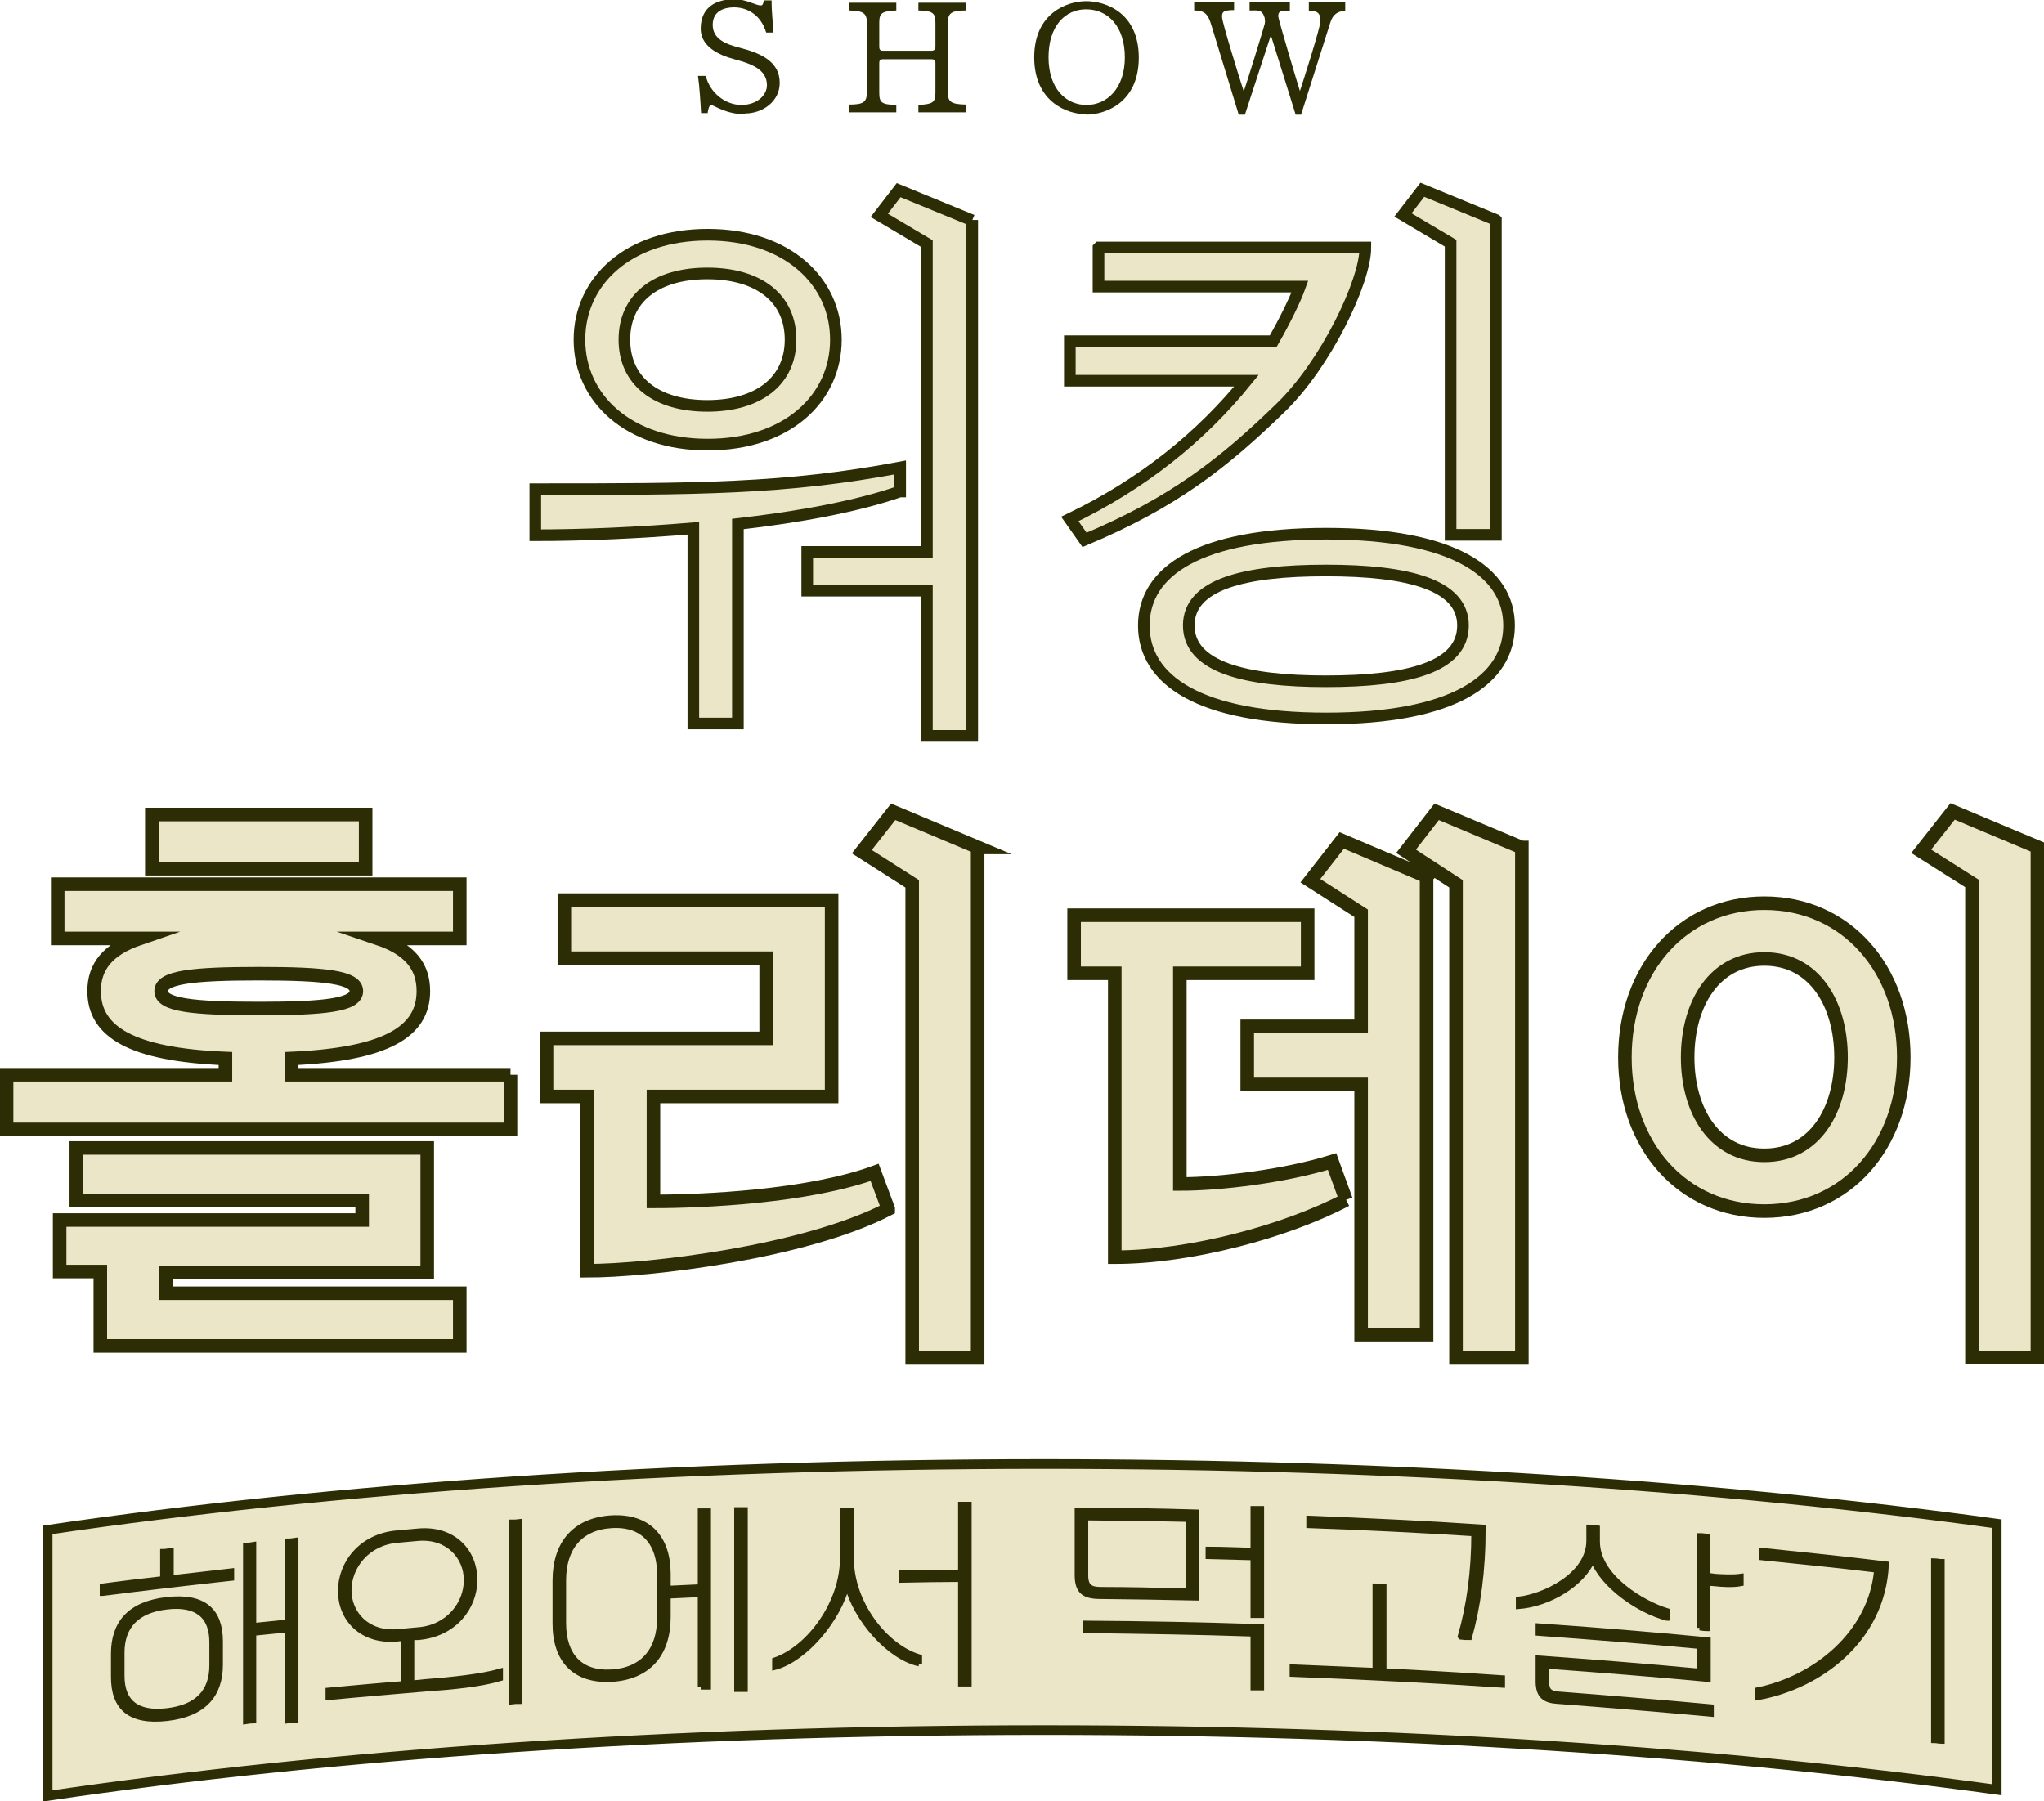
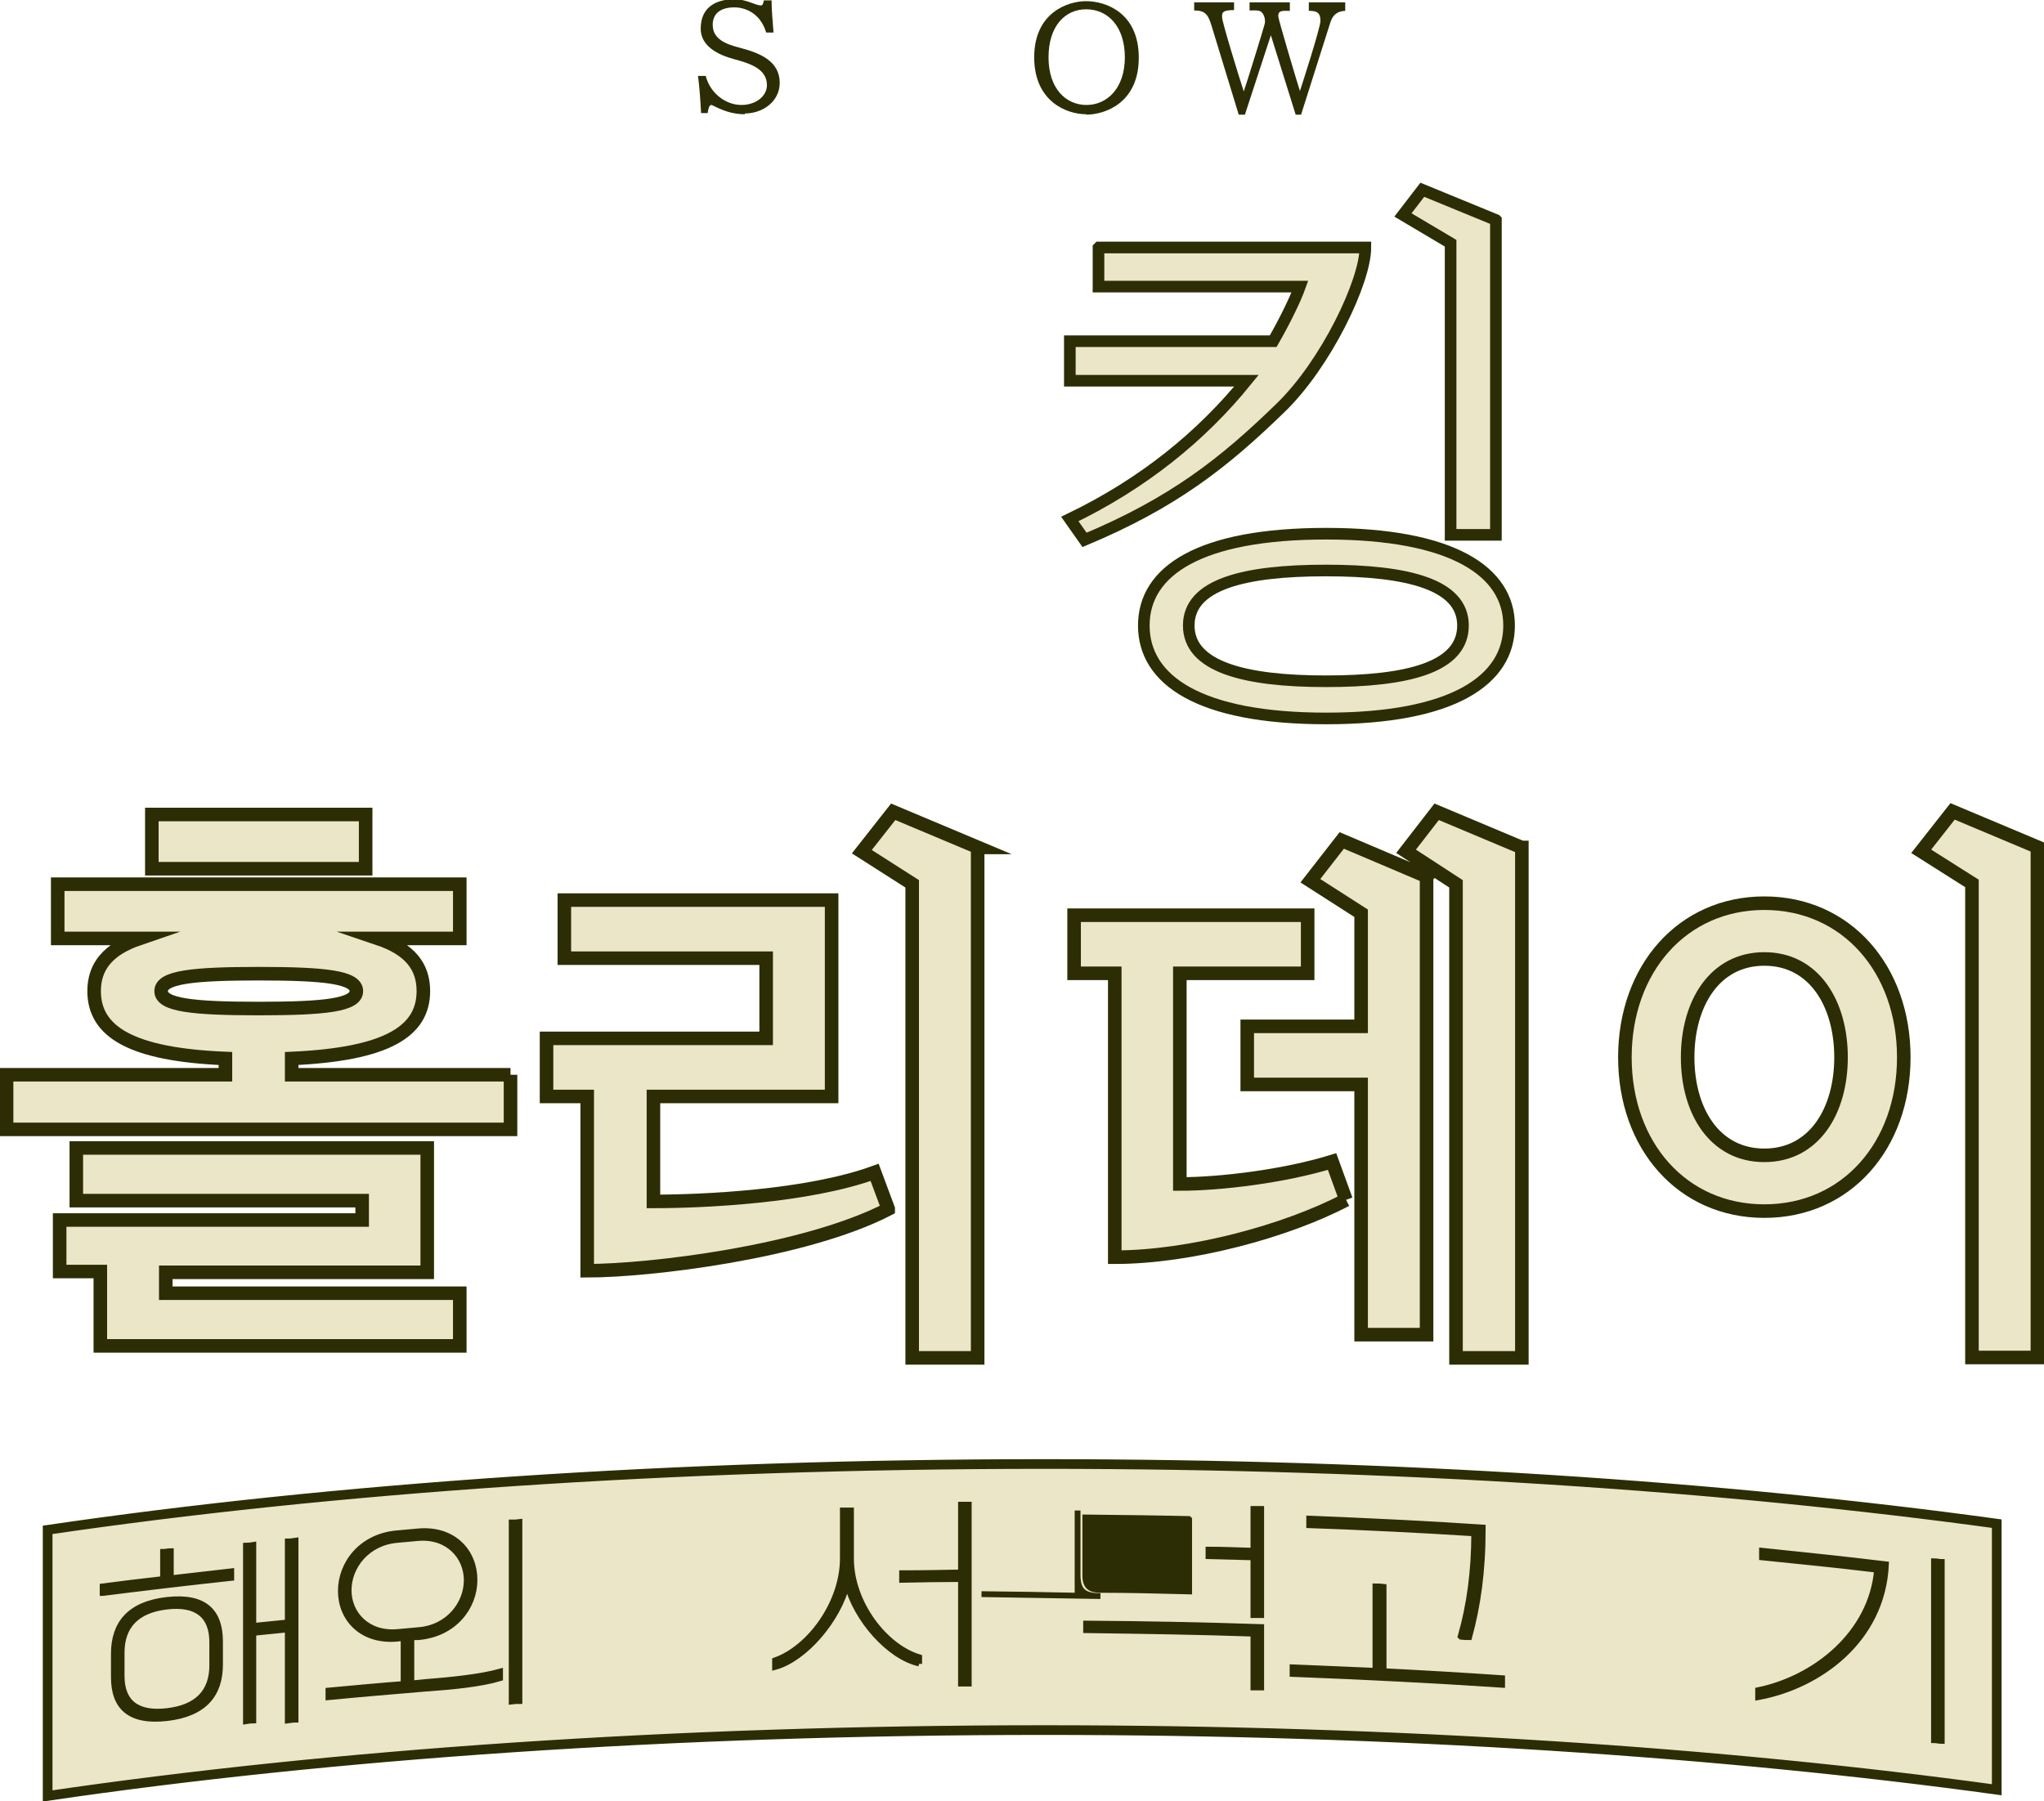
<svg xmlns="http://www.w3.org/2000/svg" id="_레이어_2" data-name="레이어 2" viewBox="0 0 52.77 46.51">
  <defs>
    <style>
      .cls-1 {
        stroke-width: .25px;
      }

      .cls-1, .cls-2, .cls-3, .cls-4 {
        stroke: #2d2d05;
        stroke-miterlimit: 10;
      }

      .cls-1, .cls-2, .cls-4 {
        fill: #ebe6c8;
      }

      .cls-2 {
        stroke-width: .35px;
      }

      .cls-3 {
        stroke-width: .15px;
      }

      .cls-3, .cls-5 {
        fill: #2d2d05;
      }

      .cls-4 {
        stroke-width: .3px;
      }
    </style>
  </defs>
  <g id="_레이어_1-2" data-name="레이어 1">
    <g>
      <path class="cls-5" d="m19.23,2.95c-.49,0-.81-.24-.87-.24-.05,0-.08.12-.09.21h-.17c-.02-.35-.04-.67-.08-.96h.2c.11.44.51.75.92.75.39,0,.66-.24.66-.51,0-.42-.43-.56-.84-.67-.45-.12-.87-.35-.87-.79,0-.58.43-.76.87-.76.31,0,.55.16.68.16.05,0,.06-.03.08-.13h.2c0,.3.03.52.05.83h-.19c-.13-.44-.47-.65-.83-.65-.26,0-.55.1-.55.45,0,.37.34.5.69.59.54.14,1.04.35,1.04.91,0,.48-.44.79-.9.79Z" />
-       <path class="cls-5" d="m24.94,2.9h-1.23v-.19c.38-.02.44-.07.44-.32v-.76c0-.08-.04-.1-.1-.1h-1.26c-.06,0-.09.02-.09.1v.76c0,.26.06.31.44.32v.19h-1.22v-.2c.37,0,.46-.06.46-.32V.59c0-.25-.09-.31-.46-.32V.07h1.22v.2c-.38.02-.44.07-.44.32v.62c0,.07.03.1.09.1h1.26c.06,0,.1-.03.1-.1v-.62c0-.25-.06-.31-.44-.32V.07h1.23v.2c-.38,0-.47.07-.47.32v1.79c0,.26.09.31.47.32v.2Z" />
      <path class="cls-5" d="m28.04,2.95c-.49,0-1.34-.32-1.34-1.47S27.56.03,28.04.03c.51,0,1.36.3,1.36,1.46s-.86,1.47-1.36,1.47Zm0-2.71c-.54,0-.97.43-.97,1.24s.45,1.23.98,1.23.99-.43.99-1.23-.44-1.24-1-1.24Z" />
      <path class="cls-5" d="m34.75.28c-.35,0-.39.27-.43.38l-.73,2.3h-.14l-.64-2.05-.67,2.05h-.16l-.7-2.29c-.09-.31-.18-.4-.45-.4V.06h1.03v.2c-.31,0-.31.07-.31.18,0,.13.43,1.52.56,1.92.06-.16.52-1.65.54-1.74.02-.08,0-.12,0-.16-.07-.22-.16-.19-.39-.19V.06h1.04v.22c-.19,0-.3-.02-.3.14,0,.07.5,1.75.56,1.93.06-.18.53-1.64.53-1.81,0-.23-.11-.26-.3-.26V.06h.94v.22Z" />
    </g>
    <g>
-       <path class="cls-4" d="m23.23,12.69c-1.09.38-2.59.66-4.18.84v5.15h-1.15v-5.04c-1.43.12-2.87.18-4.08.18v-1.19c4.19,0,6.45,0,9.42-.56v.62Zm-1.65-3.92c0,1.52-1.26,2.71-3.31,2.71s-3.31-1.2-3.31-2.71,1.26-2.71,3.31-2.71,3.31,1.2,3.31,2.71Zm-1.17,0c0-1.06-.81-1.71-2.15-1.71s-2.14.65-2.14,1.71.81,1.71,2.14,1.71,2.15-.65,2.15-1.71Zm4.69-3.09v13.32h-1.17v-3.75h-3.09v-1h3.09v-7.96l-1.23-.73.5-.65,1.9.78Z" />
      <path class="cls-4" d="m28.37,6.39h6.88c0,.88-1.02,3.01-2.19,4.14-1.47,1.43-2.77,2.45-5.06,3.41l-.38-.54c1.91-.92,3.41-2.15,4.56-3.57h-4.56v-1.02h5.25c.31-.54.58-1.1.69-1.41h-5.2v-1Zm10.59,9.76c0,1.41-1.44,2.4-4.72,2.4s-4.71-.99-4.71-2.4,1.44-2.37,4.71-2.37,4.72.98,4.72,2.37Zm-1.19,0c0-1.06-1.42-1.42-3.54-1.42s-3.54.36-3.54,1.42,1.42,1.44,3.54,1.44,3.54-.36,3.54-1.44Zm.85-10.47v8.13h-1.17v-7.53l-1.23-.73.5-.65,1.9.78Z" />
    </g>
    <g>
      <path class="cls-2" d="m13.18,27.75v1.41H.17v-1.41h5.65v-.42c-2.43-.1-3.39-.69-3.39-1.74,0-.63.35-1.08,1.17-1.36H1.49v-1.4h10.38v1.4h-2.11c.83.28,1.17.73,1.17,1.36,0,1.05-.96,1.63-3.4,1.74v.42h5.65Zm-1.31,5.64v1.36H2.59v-1.92h-1.05v-1.33h7.81v-.5H1.97v-1.36h9.06v3.21h-6.75v.54h7.59Zm-2.43-12.36v1.4H3.92v-1.4h5.52Zm-.24,4.56c0-.36-.81-.45-2.52-.45s-2.52.09-2.52.45.81.45,2.52.45,2.52-.09,2.52-.45Z" />
      <path class="cls-2" d="m22.93,31.22c-2.17,1.12-6.19,1.59-7.77,1.59v-4.5h-1.05v-1.5h5.67v-2.07h-5.21v-1.5h6.9v5.07h-4.6v2.71c1.27,0,3.98-.12,5.71-.75l.35.94Zm2.31-9.34v13.18h-1.69v-12.24l-1.3-.83.81-1.03,2.19.92Z" />
      <path class="cls-2" d="m34.75,30.98c-1.54.81-4.02,1.48-5.97,1.48v-7.33h-1.05v-1.5h6.03v1.5h-3.3v5.44c1.05,0,2.7-.2,3.93-.58l.36.99Zm2.08-8.35v11.83h-1.69v-6.46h-2.94v-1.5h2.94v-2.92l-1.31-.84.81-1.04,2.19.93Zm2.46-.75v13.18h-1.7v-12.24l-1.29-.84.79-1.02,2.19.92Z" />
      <path class="cls-2" d="m49.15,27.3c0,2.28-1.48,3.97-3.6,3.97s-3.6-1.69-3.6-3.97,1.48-3.98,3.6-3.98,3.6,1.7,3.6,3.98Zm-1.62,0c0-1.38-.69-2.54-1.98-2.54s-1.98,1.16-1.98,2.54.69,2.53,1.98,2.53,1.98-1.15,1.98-2.53Zm5.07-5.43v13.18h-1.69v-12.24l-1.31-.83.81-1.03,2.19.92Z" />
    </g>
    <path class="cls-1" d="m26.96,37.8c-9.58,0-18.45.63-25.73,1.7v6.87c7.28-1.07,16.15-1.7,25.73-1.7,9.08,0,17.53.57,24.59,1.54v-6.87c-7.06-.97-15.5-1.54-24.59-1.54Z" />
    <g>
      <path class="cls-3" d="m2.65,41.13v-.17c.52-.07,1.04-.13,1.56-.19v-.7c.07,0,.13-.02.2-.02v.7c.52-.06,1.04-.12,1.56-.18v.17c-1.11.12-2.21.25-3.32.39Zm3.03,1.85c0,.77-.41,1.27-1.37,1.38-.97.11-1.37-.29-1.37-1.06,0-.2,0-.4,0-.6,0-.77.4-1.28,1.37-1.39.97-.11,1.37.3,1.37,1.07v.6Zm-.2-.58c0-.68-.39-1.01-1.17-.92-.79.09-1.17.51-1.17,1.19v.6c0,.68.39,1,1.17.91.79-.09,1.17-.5,1.17-1.18v-.6Zm1.95,2.02v-2.35c-.3.03-.59.06-.89.09v2.26c-.06,0-.13.01-.19.02v-4.53c.06,0,.13-.01.19-.02v2.09c.3-.03.59-.06.89-.09v-2.09c.07,0,.13-.01.2-.02v4.62c-.07,0-.13.01-.2.02Z" />
      <path class="cls-3" d="m12.91,43.33c-.5.15-1.21.22-1.93.27-.83.07-1.67.14-2.5.22v-.17c.65-.06,1.29-.12,1.94-.17v-1.18c-.06,0-.12,0-.17.01-.92.08-1.45-.53-1.45-1.23,0-.71.53-1.41,1.45-1.49.18-.02.37-.03.55-.05.92-.08,1.45.54,1.45,1.25,0,.71-.53,1.4-1.45,1.48-.06,0-.12,0-.18.01v1.18c.12,0,.24-.02.36-.03.65-.05,1.44-.13,1.93-.27,0,.06,0,.11,0,.17Zm-2.11-1.24c.78-.06,1.25-.68,1.25-1.29,0-.61-.48-1.15-1.25-1.09-.18.02-.37.03-.55.05-.78.07-1.25.69-1.25,1.3,0,.61.48,1.14,1.25,1.08.18-.02.37-.03.55-.05Zm2.41,1.84v-4.62c.07,0,.13,0,.2-.01v4.62c-.07,0-.13,0-.2.01Z" />
-       <path class="cls-3" d="m18.09,43.56v-2.4c-.28.01-.57.03-.85.04v.55c0,.94-.49,1.54-1.45,1.6-.95.05-1.45-.49-1.45-1.43v-1.11c0-.94.49-1.55,1.45-1.61.95-.05,1.45.51,1.45,1.44v.38c.28-.01.57-.03.85-.04v-1.96c.06,0,.13,0,.19,0v4.53c-.06,0-.13,0-.19,0Zm-1.05-2.9c0-.82-.42-1.33-1.25-1.28-.83.05-1.25.6-1.25,1.42,0,.37,0,.74,0,1.11,0,.82.42,1.32,1.25,1.27.83-.05,1.25-.59,1.25-1.41v-1.11Zm1.99,2.95c0-1.54,0-3.08,0-4.62.07,0,.13,0,.2,0v4.62c-.07,0-.13,0-.2,0Z" />
      <path class="cls-3" d="m23.73,42.95c-.77-.17-1.63-1.14-1.86-2.05-.23.92-1.09,1.93-1.86,2.14v-.17c.89-.31,1.75-1.48,1.75-2.63v-1.24c.07,0,.14,0,.21,0v1.24c0,1.15.87,2.28,1.76,2.55v.17Zm1.08.52c0-.9,0-1.8,0-2.7-.51,0-1.02.01-1.52.02v-.17c.51,0,1.02-.01,1.52-.02,0-.58,0-1.16,0-1.75.07,0,.13,0,.2,0,0,1.54,0,3.08,0,4.62-.07,0-.13,0-.2,0Z" />
-       <path class="cls-3" d="m28.41,41.21c-.4,0-.59-.11-.59-.54v-1.67c1.02,0,2.05.02,3.07.05v2.2c-.83-.02-1.65-.03-2.48-.04Zm2.28-1.99c-.89-.02-1.78-.03-2.67-.04v1.5c0,.29.13.37.4.37.76,0,1.52.02,2.28.04v-1.86Zm1.67,4.35v-1.39c-1.44-.05-2.88-.07-4.32-.09v-.17c1.51.01,3.01.04,4.52.09v1.56c-.07,0-.13,0-.2,0Zm0-1.88v-1.48c-.39-.01-.77-.02-1.16-.03,0-.06,0-.12,0-.17.39,0,.77.02,1.16.03v-1.08c.07,0,.13,0,.2,0v2.74c-.07,0-.13,0-.2,0Z" />
+       <path class="cls-3" d="m28.41,41.21c-.4,0-.59-.11-.59-.54v-1.67v2.2c-.83-.02-1.65-.03-2.48-.04Zm2.28-1.99c-.89-.02-1.78-.03-2.67-.04v1.5c0,.29.13.37.4.37.76,0,1.52.02,2.28.04v-1.86Zm1.67,4.35v-1.39c-1.44-.05-2.88-.07-4.32-.09v-.17c1.51.01,3.01.04,4.52.09v1.56c-.07,0-.13,0-.2,0Zm0-1.88v-1.48c-.39-.01-.77-.02-1.16-.03,0-.06,0-.12,0-.17.39,0,.77.02,1.16.03v-1.08c.07,0,.13,0,.2,0v2.74c-.07,0-.13,0-.2,0Z" />
      <path class="cls-3" d="m33.37,43.22c0-.06,0-.12,0-.17.71.03,1.43.06,2.14.09v-2.18c.07,0,.14,0,.21.01v2.18c1.02.05,2.04.11,3.06.18v.17c-1.8-.12-3.61-.21-5.41-.28Zm4.34-.97c.23-.8.35-1.69.35-2.66-1.42-.09-2.84-.16-4.26-.21v-.17c1.49.06,2.99.13,4.48.23,0,1.15-.13,2.02-.35,2.83-.07,0-.14,0-.21-.01Z" />
-       <path class="cls-3" d="m43.03,41.77c-.72-.19-1.66-.84-1.91-1.53-.25.65-1.14,1.17-1.91,1.23v-.17c.64-.07,1.82-.61,1.82-1.52v-.34c.07,0,.13.01.2.02v.34c0,.93,1.19,1.61,1.81,1.8v.17Zm-2.81,2.15c-.34-.02-.5-.14-.5-.51v-.59c1.39.1,2.78.21,4.17.34v-.66c-1.39-.13-2.78-.24-4.17-.34v-.17c1.46.1,2.91.22,4.37.36,0,.33,0,.67,0,1-1.39-.13-2.78-.24-4.17-.34v.42c0,.23.09.3.31.32,1.31.1,2.63.21,3.94.33,0,.06,0,.12,0,.17-1.31-.12-2.62-.23-3.94-.33Zm3.66-1.89v-2.37c.07,0,.13.01.2.02,0,.34,0,.67,0,1.01.06,0,.12.01.19.02.12.01.46.03.67,0v.17c-.21.04-.5.02-.67,0-.06,0-.12-.01-.19-.02,0,.39,0,.79,0,1.18-.07,0-.13-.01-.2-.02Z" />
      <path class="cls-3" d="m45.39,43.64c1.47-.3,2.93-1.46,3.07-3.11-.99-.12-1.98-.22-2.97-.32v-.17c1.07.11,2.13.22,3.2.35-.09,1.97-1.75,3.15-3.3,3.43v-.17Zm4.54,1.29c0-1.54,0-3.08,0-4.62.07,0,.13.02.2.02v4.62c-.07,0-.13-.02-.2-.02Z" />
    </g>
  </g>
</svg>